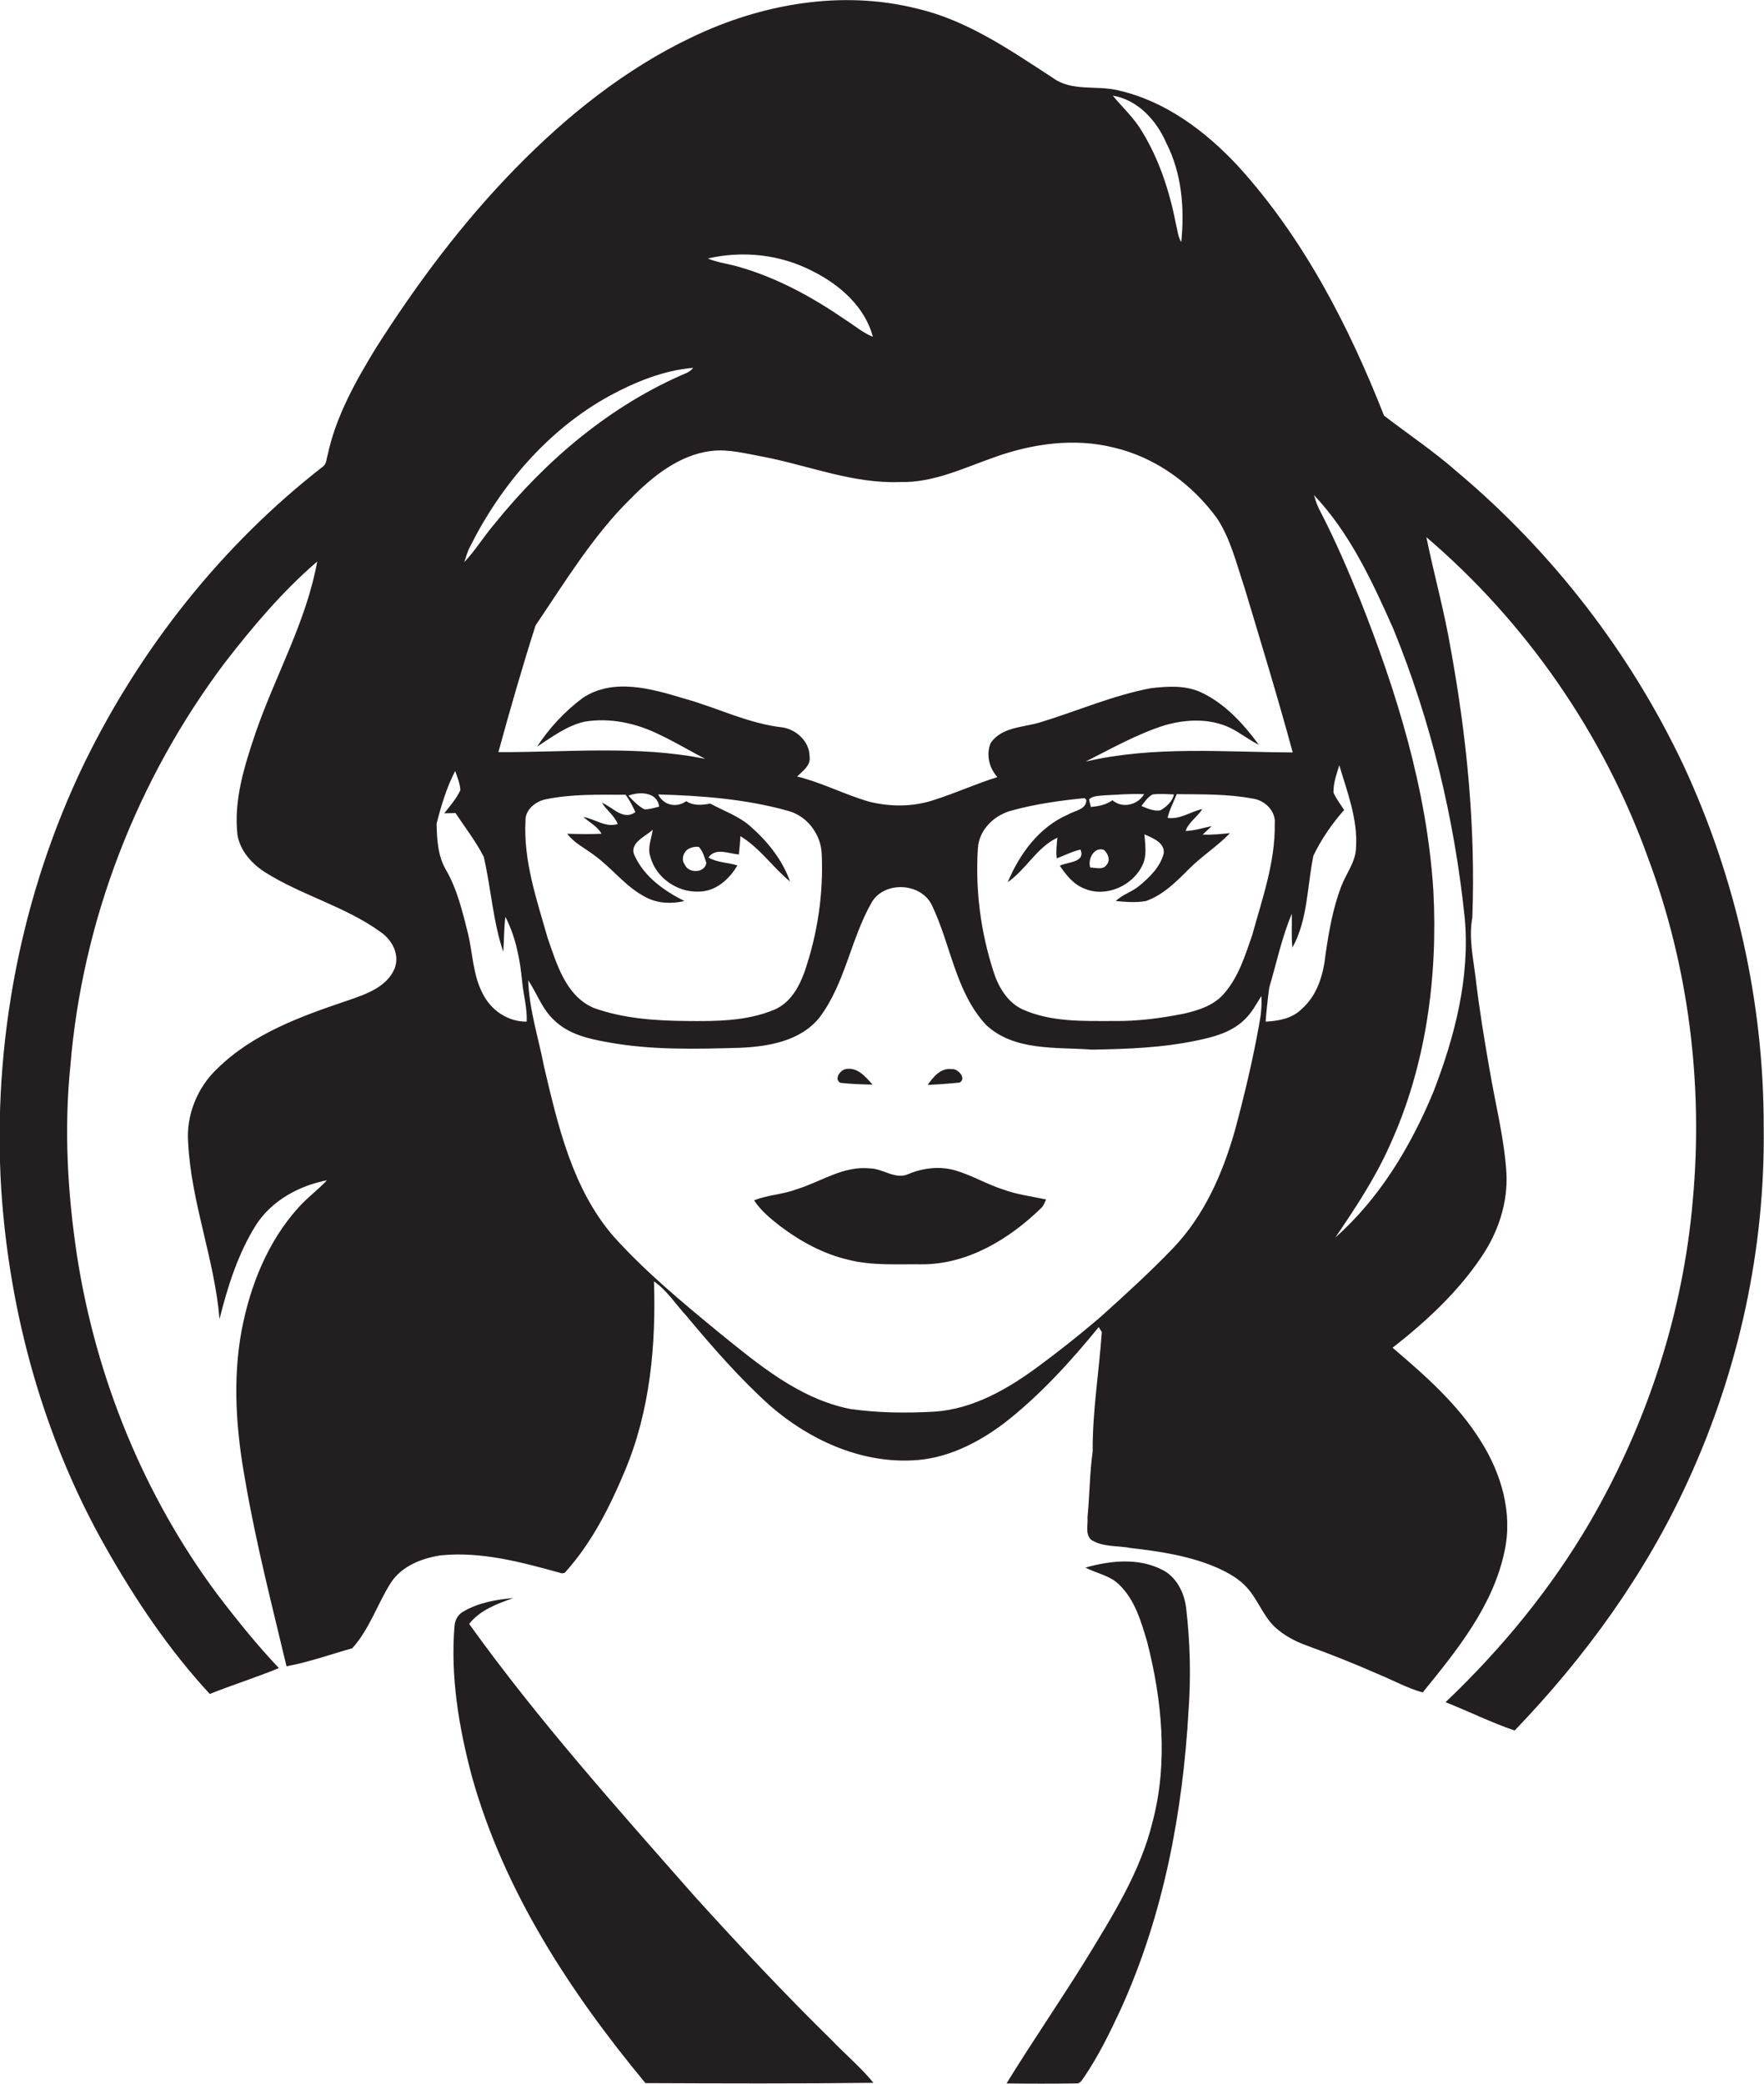
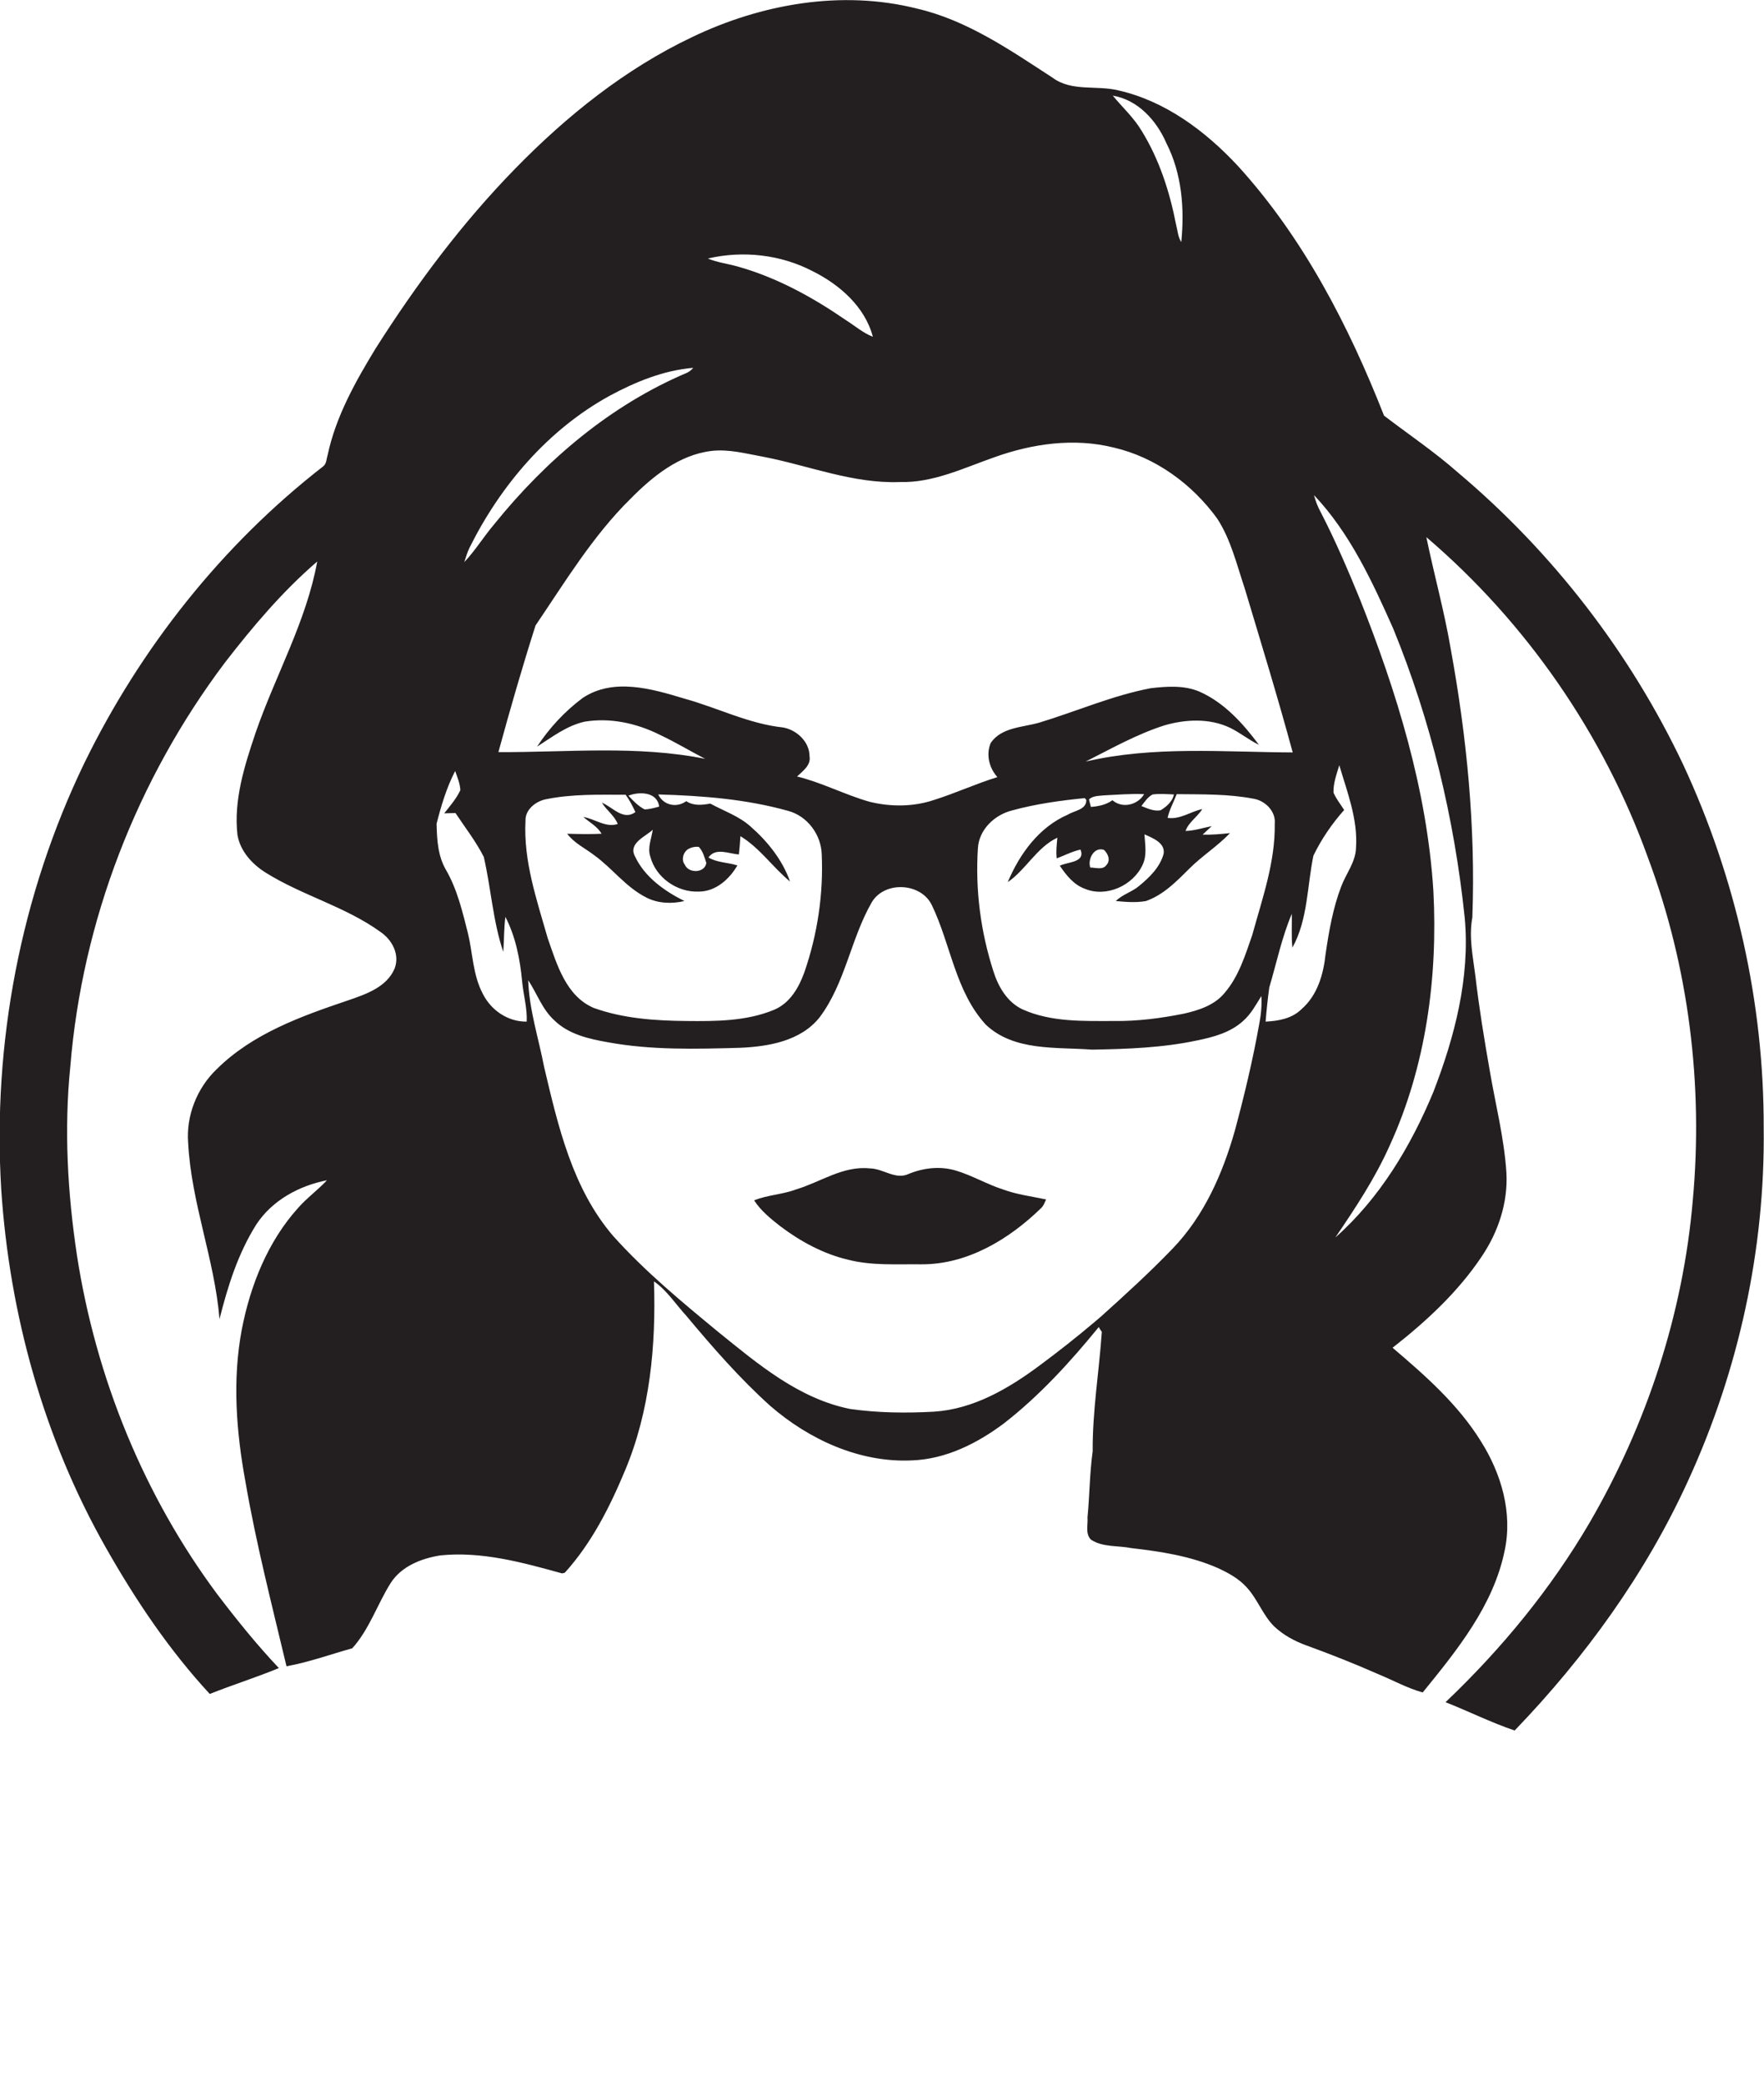
<svg xmlns="http://www.w3.org/2000/svg" version="1.1" id="Layer_1" x="0px" y="0px" viewBox="0 0 579.4 684.3" enable-background="new 0 0 579.4 684.3" xml:space="preserve">
  <g>
    <path fill="#231F20" d="M552.9,251.2c-17.4-36.8-42.9-69.8-74-96c-7.7-6.8-16.2-12.5-24.3-18.7c-11.6-29.5-26.5-58.4-48-82   c-10.6-11.4-23.8-21.3-39.2-24.8c-7.2-1.8-15.4,0.5-21.7-4.2c-14-9.1-28.1-18.9-44.6-22.7c-24.7-6.2-51.1-1.5-73.8,9.4   c-21.9,10.4-41.1,25.8-58,43.1c-17.5,17.9-32.5,38-45.9,59.1c-6.7,11-13.1,22.4-15.8,35.1c-0.4,1.2-0.3,2.8-1.5,3.7   c-33.2,25.8-60,59.7-78.4,97.4c-20.9,43.3-30.2,92-27.3,139.9c2.7,41.1,14,81.9,34.4,117.8c9.7,17.1,20.7,33.5,34.1,48   c7.5-3,15.2-5.4,22.7-8.5c-7.2-7.6-13.8-15.8-20.2-24.2c-24.2-32.5-39.9-71.2-46.1-111.2c-3.1-20.5-4.3-41.5-2.2-62.2   c3.9-47.8,21.9-94.2,50.7-132.5c9.2-11.9,19-23.5,30.4-33.3c-3.6,19.8-13.8,37.5-20.3,56.4c-3.6,10.7-7.2,22-5.9,33.4   c0.9,5.3,4.8,9.6,9.3,12.4c12,7.5,26.1,11.1,37.6,19.4c3.9,2.6,6.5,7.5,4.7,12.1c-2.6,6.1-9.4,8.4-15.2,10.4   c-15.4,5.2-31.4,10.9-43.2,22.6c-6.5,6.2-10.1,15.3-9.4,24.2c1,19.7,8.7,38.3,10.3,57.9c2.7-10.8,6.1-21.6,12.1-31.1   c5.2-7.9,14-12.7,23.2-14.5c-3,3.2-6.6,5.8-9.5,9.1c-10,11.1-15.7,25.5-18.5,40c-3.1,16.5-1.8,33.5,1.2,49.8   c3.5,20.4,8.7,40.5,13.5,60.7c7.3-1.3,14.4-3.9,21.6-5.9c5.6-6.2,8.2-14.4,12.6-21.4c3.5-5.5,10-8.1,16.3-9.1   c13.6-1.4,27,2.3,40,5.9l0.9-0.2c8.8-9.7,14.8-21.6,19.8-33.6c8.2-19.5,10.2-41.1,9.5-62.1c4.3,3,7.2,7.6,10.7,11.4   c8.6,10.3,17.5,20.5,27.5,29.5c12.8,11.1,29.4,18.7,46.5,17.9c11.2-0.4,21.5-5.6,30.3-12.2c11.7-9.1,21.8-20.2,31.1-31.6   c0.2,0.4,0.7,1.2,1,1.6c-0.9,13.1-3.1,26.1-3,39.2c-1,7.2-1,14.5-1.7,21.7c0.2,2.4-0.8,5.3,1.1,7.3c3.9,2.6,8.9,1.9,13.3,2.8   c9.6,1.1,19.4,2.6,28.3,6.5c3.5,1.6,7,3.5,9.6,6.4c3.6,3.9,5.3,9.2,9.1,12.9c3,2.8,6.7,4.8,10.6,6.2c8,2.9,15.8,6,23.5,9.4   c4.9,2,9.5,4.6,14.6,6c11.3-13.9,23.2-28.5,26.9-46.5c2.7-12.5-1.1-25.4-7.8-36c-7.5-12.1-18.3-21.6-29-30.7   c11-8.6,21.5-18.3,29.3-30c5.4-8,8.6-17.6,8.1-27.3c-0.7-11.4-3.6-22.6-5.5-33.8c-1.8-10.3-3.5-20.6-4.7-31   c-0.8-6.4-2.2-12.7-1-19.2c1.1-29.5-1.8-59.2-7.1-88.2c-2.1-12.4-5.5-24.5-8-36.7c32.8,28,58.2,64.7,72.8,105.3   c13.4,35.8,18.2,74.6,14.7,112.6c-3.2,37.2-15.1,73.4-33.8,105.6c-12.8,21.9-29,41.6-47.4,59.1c7.6,3,15,6.7,22.7,9.3   c23.2-24.1,43.1-51.6,57-82.1c16.6-36.2,25.3-76,24.8-115.9C579.4,329.4,570.2,288.4,552.9,251.2z M383.1,47   c5.1,10,6,21.5,4.9,32.5c-1.1-1.7-1.2-3.8-1.7-5.7c-2.1-10.8-5.5-21.4-11.3-30.8c-2.6-4.4-6.4-7.8-9.5-11.6   C373.8,32.8,379.9,39.6,383.1,47z M295.6,158.3c10.9,0.3,20.9-4.6,30.9-8.1c12.5-4.5,26.3-6.5,39.4-3.2c13.7,3.2,25.7,12,33.9,23.3   c4.5,6.9,6.4,15.1,9,22.8c5.4,18,10.9,35.9,15.8,54c-22.7-0.1-45.7-2.2-68,3c8.5-4.3,16.8-9,25.9-11.9c6.9-2,14.8-2.4,21.5,0.8   c3.3,1.6,6.2,4,9.5,5.6c-5.2-7-11.4-13.9-19.6-17.5c-5-2.1-10.6-1.7-15.9-1.1c-12.6,2.4-24.4,7.6-36.6,11.3   c-5.5,1.6-12.5,1.5-16,6.7c-1.6,3.8-0.5,8.2,2.2,11.2c-7.1,2.2-13.8,5.3-20.8,7.5c-6.8,2.3-14.3,2.3-21.2,0.6   c-8.1-2.3-15.6-6.3-23.8-8.3c1.9-1.8,4.6-3.7,4.1-6.6c0-4.8-4.2-8.7-8.7-9.5c-11.3-1.2-21.6-6.5-32.5-9.5   c-10.6-3.2-23.2-6.9-33.3-0.2c-5.9,4.4-11,9.9-15,16c5-3.2,9.8-6.9,15.6-8.2c8.4-1.4,17.1,0.5,24.7,4.3c5.1,2.4,9.9,5.3,14.9,7.9   c-22.4-4.5-45.3-2.1-67.9-2.2c3.8-13.9,7.8-27.8,12.2-41.6c9.7-14.3,18.8-29.4,31.2-41.6c7.2-7.3,15.9-14.4,26.5-15.7   c5.8-0.7,11.5,0.9,17.1,1.9C265.7,152.9,280.2,158.9,295.6,158.3z M347.3,275.1c-0.2,2.3-0.5,4.5-0.2,6.8c2.6-1,5.1-2.3,7.8-2.9   c1.7,4.3-4.2,4-6.8,5.3c2.1,3.1,4.6,6.3,8.3,7.6c7,2.9,15.8-1.1,18.9-7.9c1.5-3.1,0.8-6.7,0.6-10c2.7,1.2,6.9,2.8,6.3,6.4   c-1.2,4.4-4.6,7.7-8,10.5c-2.3,2-5.5,2.8-7.7,5c3.3,0.3,6.6,0.6,9.9,0c5.7-2,10-6.4,14.2-10.6c4.2-4.2,9.3-7.4,13.4-11.7   c-3,0.3-6,0.6-9,0.5c1-0.9,2-1.9,3-2.8c-2.9,0.6-5.7,1.5-8.6,1.6c1-2.9,3.9-4.6,5.5-7.2c-3.8,0.8-7.3,3.5-11.4,2.9   c0.6-2.7,2-5.2,3-7.8c8.4,0.1,16.9-0.1,25.2,1.5c3.8,0.6,7.4,4.1,7,8.2c0.2,12.6-4.1,24.6-7.4,36.6c-2.3,6.6-4.4,13.5-9,18.9   c-3.3,4.1-8.6,5.8-13.5,6.9c-7.5,1.5-15.2,2.5-22.9,2.4c-10.1,0-20.6,0.4-30-3.8c-5-2.3-8-7.4-9.6-12.5c-4.2-13-6-26.8-5.1-40.5   c0.4-6.2,5.6-11,11.4-12.4c7.7-2.1,15.7-3.2,23.7-4l0.5,0.6c0.1,3.2-3.9,3.5-6,4.8c-9.5,4.1-15.9,12.9-19.8,22.2   C337,285.6,340.5,278.3,347.3,275.1z M365.4,262.8c-2.1,1.5-4.6,2-7.1,2.2c-0.1-0.6-0.5-1.8-0.6-2.5c1.3-1.2,3.2-1.1,4.9-1.3   c4.4-0.2,8.8-0.6,13.2-0.4C373.7,264.4,368.6,265.6,365.4,262.8z M378.6,260.9c2.3-0.3,4.7-0.1,7,0c-0.5,2.3-2.4,4-4.4,5.2   c-2.2,0.4-4.3-0.6-6.3-1.4C376,263.3,377,261.7,378.6,260.9z M363.4,284.1c-1.2,1.7-3.6,0.8-5.3,0.8c-0.9-2.7,1.2-6.9,4.5-5.8   C363.9,280.3,364.9,282.5,363.4,284.1z M208.7,266.7c-4,2.9-7.4-1.6-11-3.1c1.5,2.5,4.1,4.2,5.2,7c-4,1.3-7.5-1.7-11.3-2.3   c2.1,1.8,4.6,3.1,6,5.5c-3.8,0.2-7.5,0.1-11.3,0c2.3,3.1,5.8,4.7,8.8,7c6,4.3,10.4,10.5,17.1,13.9c3.8,2,8.4,2.2,12.6,1.2   c-6.6-3.3-13.1-7.9-16.3-14.8c-2.1-4.2,3.4-6.3,5.9-8.6c-0.4,2.9-1.8,5.9-0.8,8.8c1.8,6.9,8.8,11.8,15.9,11.5   c5.6,0,10.1-4.1,12.7-8.6c-3.2-1-6.7-0.9-9.5-2.6c2.4-3.4,6.7-1.2,10-1c0.2-2,0.4-4,0.5-6c6.4,3.9,10.6,10.2,16.3,14.9   c-2.5-7.1-7.4-13.2-13-18.1c-3.8-3.4-8.8-5.1-13.2-7.5c-2.7,0.5-5.5,0.8-7.9-0.8c-3.1,2.3-7.5,1.4-9.2-2.2   c14.3,0.4,28.8,1.5,42.7,5.4c6.3,1.7,10.8,7.8,11,14.2c0.6,13.1-1.4,26.4-5.7,38.8c-1.8,5-4.7,10.1-9.9,12.3   c-9.1,3.8-19.2,3.8-28.9,3.7c-10.2-0.1-20.7-0.8-30.4-4.3c-9.1-3.9-12.1-14.3-15.1-22.9c-3.6-12.6-8-25.3-7.3-38.6   c-0.1-3.6,3.3-6.3,6.6-7c8.7-1.8,17.6-1.5,26.3-1.5C206.8,262.8,207.8,264.7,208.7,266.7z M206.4,261.3c3.6-1.4,9.5-1.3,10.1,3.6   c-1.6,0.4-3.2,0.9-4.8,0.9C209.6,264.7,208,263,206.4,261.3z M226.1,278.8c1.1-0.6,2.2-0.8,3.4-0.7c1.4,1.4,1.9,3.5,2.5,5.3   c-0.5,3.4-5.9,3.5-7.1,0.5C223.7,282.4,224.4,279.8,226.1,278.8z M266.8,89c8.9,4.4,17.3,11.7,19.9,21.6c-3.3-1.3-5.9-3.6-8.9-5.5   c-10.9-7.5-22.7-14-35.6-17.6c-3.2-0.9-6.6-1.3-9.7-2.6C244,82.2,256.4,83.6,266.8,89z M154.2,179.9c10.2-20.5,25.8-38.8,46-49.9   c8.5-4.6,17.8-8.4,27.5-9.2c-0.6,0.7-1.2,1.2-2,1.6c-25.1,10.6-46.4,28.7-63.4,49.8c-3.4,4-6.2,8.6-9.8,12.4   C153,183,153.5,181.4,154.2,179.9z M173,335.5c-6.1,0.1-11.7-3.7-14.4-9.1c-3.3-6.2-3.3-13.3-4.9-19.9c-1.8-7.1-3.5-14.4-7.2-20.8   c-2.7-4.6-3-10.1-3.1-15.2c1.5-5.9,3.3-11.9,6.1-17.3c0.7,2,1.6,4.1,1.7,6.3c-1.3,2.8-3.4,5.2-5.3,7.6c1.2,0,2.4-0.1,3.7-0.1   c3.2,4.8,6.7,9.3,9.3,14.4c2.4,10.4,3,21.1,6.4,31.2c0.3-3.8,0.2-7.7,0.7-11.5c3.4,6.6,4.8,13.9,5.5,21.2   C171.9,326.7,173.2,331,173,335.5z M413.6,336.3c-2.1,11.8-4.9,23.5-8,35c-4,14.1-10.1,28-20.4,38.7c-7.5,7.8-15.4,15-23.4,22.2   c-0.7,0.6-1.4,1.2-2.1,1.8c-5.9,5-12,9.8-18.2,14.4c-10.2,7.6-21.8,14.4-34.8,15.2c-9.2,0.5-18.4,0.4-27.5-0.9   c-16.9-3.4-30.3-14.8-43.3-25.3c-12-9.9-24.1-19.9-34.5-31.5c-13.4-15.6-18.1-36.1-22.7-55.6c-1.8-9.4-4.9-18.7-5.2-28.4   c2.9,4.4,4.6,9.6,8.6,13.2c4.7,4.6,11.4,6.1,17.7,7.2c14.2,2.6,28.8,2.2,43.2,1.8c9.4-0.4,20-2.2,26.2-10   c8.5-11.3,10.2-25.8,17.2-37.9c4.3-7,16.2-6.3,19.7,1.1c6.2,12.9,7.7,28.3,17.7,39.2c9.3,8.8,23.1,7.3,34.9,8.2   c11.5-0.2,23.1-0.6,34.4-3c5.4-1.1,11.1-2.6,15.3-6.5c2.5-2.2,4.1-5.2,5.9-8.1C414.5,330.1,414.2,333.3,413.6,336.3z M427.5,331.4   c-3.1,3.1-7.6,3.9-11.8,4.1c0.3-3.8,0.7-7.5,1.2-11.2c2.4-8.1,4.1-16.4,7.4-24.2c0.1,3.7-0.2,7.4,0.2,11.1   c5.1-9.2,4.8-20.1,6.9-30.2c2.6-5.4,6.1-10.5,10.1-15c-1.2-1.9-2.6-3.6-3.5-5.7c-0.1-3.1,1-6,1.9-9c2.6,8.8,6.1,17.7,5.5,27   c-0.1,4.8-3.3,8.6-4.9,12.9c-2.7,7.1-4,14.6-5.1,22.1C434.7,320,432.7,326.9,427.5,331.4z M481.1,301.4   c1.8,19.6-3.3,39.1-10.3,57.2c-7.4,17.8-17.6,34.9-32.2,47.8c6.6-9.7,13.1-19.5,17.9-30.3c11.9-26,15.8-55.2,14.3-83.6   c-2.1-33.1-12-65.2-24.2-95.9c-3.9-9.5-8-19.1-12.7-28.2c-1-1.8-1.8-3.8-2.3-5.8c11.8,12.5,19.1,28.3,26,43.8   C470,236.7,477.7,268.8,481.1,301.4z" />
-     <path fill="#231F20" d="M276,355.6c3.5,0.4,7.1,0.5,10.6,0.6c-2.3-2.6-5-5.9-8.9-5.1C275.9,351.5,273.9,354.4,276,355.6z" />
-     <path fill="#231F20" d="M312.6,351.1c-3.6-0.5-6.1,2.6-7.9,5.2c3.5-0.2,7-0.4,10.5-0.8C317.6,354.2,314.6,350.8,312.6,351.1z" />
-     <path fill="#231F20" d="M313.9,384.4c-5.1-1.5-10.5-0.9-15.4,1.1c-4.4,2.1-8.4-1.8-12.9-1.8c-8.7-0.9-16.1,4.5-24.1,6.9   c-4.5,1.7-9.4,1.8-13.8,3.6c2.2,3.4,5.4,6,8.6,8.5c6.6,5,14.2,9.1,22.3,11c7.8,2,16,1.4,24,1.5c15.1,0.1,28.8-8.2,39.3-18.4   c0.9-0.8,1.2-1.9,1.7-2.9c-4.7-1-9.6-1.6-14.2-3.3C324.1,388.9,319.3,386,313.9,384.4z" />
-     <path fill="#231F20" d="M381.7,515.5c-7.8-4-17-3-25.2-0.7c3.7,1.9,8.1,2.6,11.1,5.6c5.2,5,7.2,12.1,9.2,18.8   c4.9,19.2,6.9,39.6,1.8,59c-4,16.5-13.2,31-21.9,45.3c-8.5,13.7-17.6,26.9-26.1,40.7c7.6,0.1,15.2,0.1,22.8,0   c1.4,0.2,2-1.2,2.7-2.1c4.7-6.9,8.4-14.5,11.9-22c14.1-30.9,20.5-64.8,22.4-98.5c0.8-11.2,0.5-22.4-0.8-33.5   C389,523,386.4,517.8,381.7,515.5z" />
-     <path fill="#231F20" d="M273.1,669.9c-15.5-15.2-30.3-31-44.9-47.1c-25.6-29.1-51.5-58-74.1-89.5c3.6-4.6,9.2-6.6,14.5-8.5   c-5.6,0.5-11.3,1.5-16.2,4.3c-1.8,0.9-2.9,2.7-3.1,4.7c-1.4,16.7,1.4,33.5,5.7,49.6c10.5,37.6,32.3,70.9,57,100.7   c25,0.1,50,0.2,74.9-0.1C282.8,679,277.7,674.7,273.1,669.9z" />
+     <path fill="#231F20" d="M313.9,384.4c-5.1-1.5-10.5-0.9-15.4,1.1c-4.4,2.1-8.4-1.8-12.9-1.8c-8.7-0.9-16.1,4.5-24.1,6.9   c-4.5,1.7-9.4,1.8-13.8,3.6c2.2,3.4,5.4,6,8.6,8.5c6.6,5,14.2,9.1,22.3,11c7.8,2,16,1.4,24,1.5c15.1,0.1,28.8-8.2,39.3-18.4   c0.9-0.8,1.2-1.9,1.7-2.9c-4.7-1-9.6-1.6-14.2-3.3C324.1,388.9,319.3,386,313.9,384.4" />
  </g>
</svg>